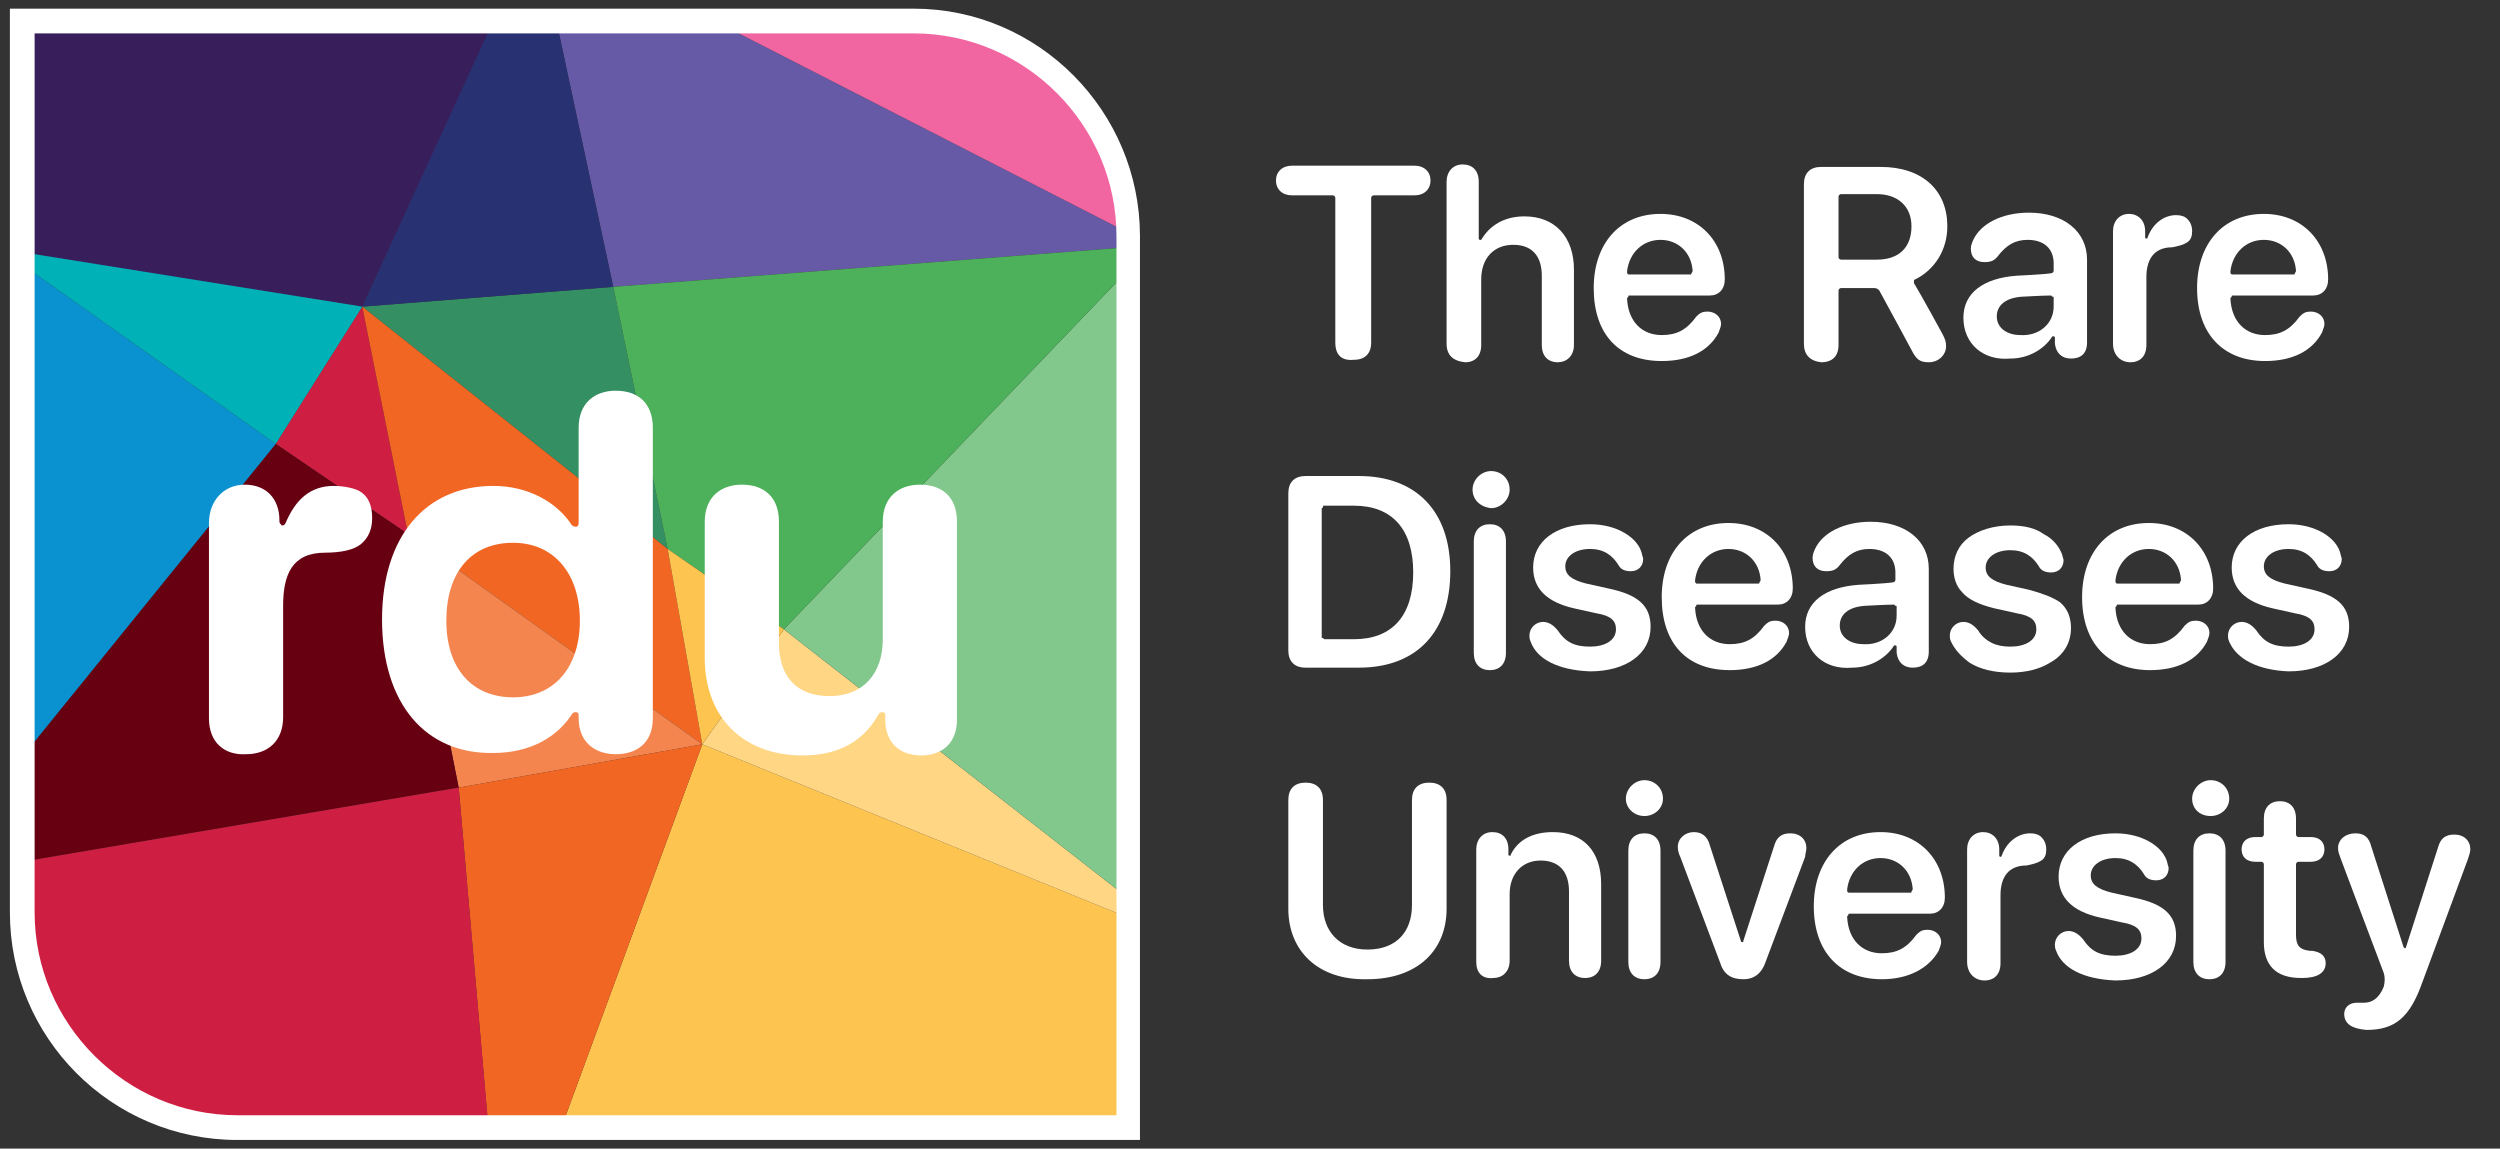
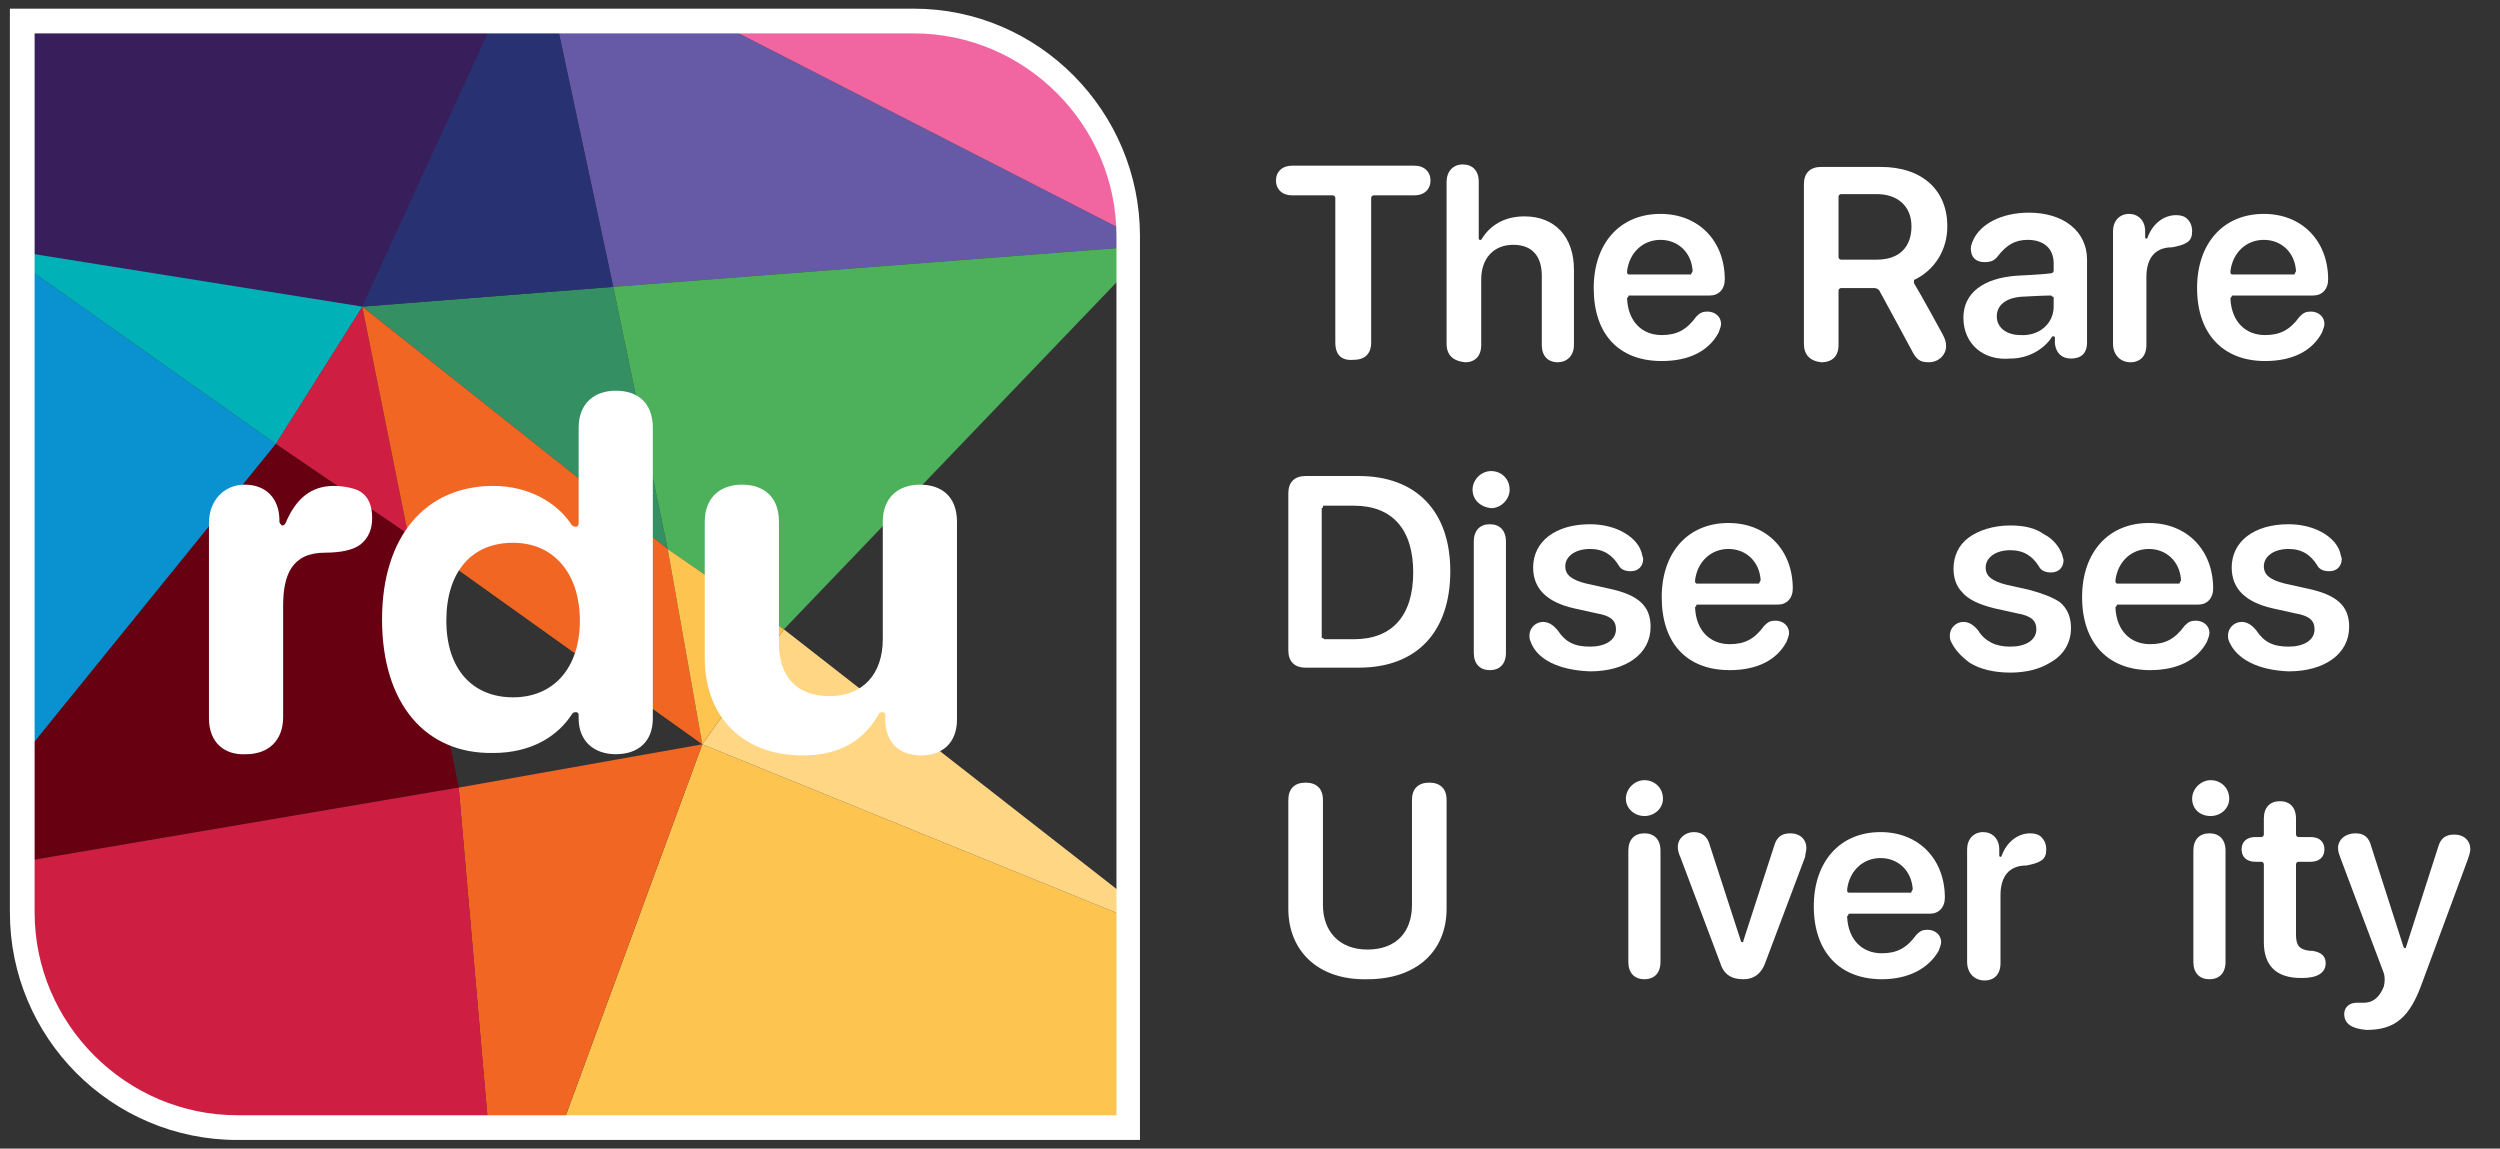
<svg xmlns="http://www.w3.org/2000/svg" version="1.1" id="Logo" x="0px" y="0px" viewBox="0 0 202.2 92.9" style="enable-background:new 0 0 202.2 92.9;" xml:space="preserve">
  <rect x="0" y="0" width="202.2" height="92.9" fill="#333333" stroke="none" />
  <style type="text/css">
	.st0{fill:none;}
	.st1{fill:#348F62;}
	.st2{fill:#CE1F43;}
	.st3{fill:#F16623;}
	.st4{fill:#F4854F;}
	.st5{fill:#FEC450;}
	.st6{fill:#391E5C;}
	.st7{fill:#6659A6;}
	.st8{fill:#283272;}
	.st9{fill:#FED684;}
	.st10{fill:#82C88C;}
	.st11{fill:#4DB05B;}
	.st12{fill:#670011;}
	.st13{fill:#F165A1;}
	.st14{fill:#0A91D0;}
	.st15{fill:#00B1B8;}
	.st16{display:none;}
	.st17{display:inline;}
	.st18{fill:#FFFFFF;}
</style>
  <rect id="Frame" class="st0" width="202.2" height="92.9" />
  <g id="rdu_logo_00000133489435803180320590000010215457082942004355_">
    <g id="rdu_logo_00000005268982649654059060000012024748241186769077_">
      <polygon class="st1" points="29.3,24.8 54,44.4 49.6,23.2   " />
      <polygon class="st2" points="29.3,24.8 22.3,35.9 33,43.2   " />
      <polygon class="st3" points="29.3,24.8 33,43.2 56.8,60.2 54,44.4   " />
-       <polygon class="st4" points="37.1,63.7 33,43.2 56.8,60.2   " />
      <polygon class="st5" points="45.4,91.2 91.2,91.2 91.2,74.2 56.8,60.2   " />
      <polygon class="st6" points="1.8,20.5 29.3,24.8 40,1.7 1.8,1.7   " />
      <path class="st7" d="M45,1.7l4.6,21.5L91.2,20v-0.9c0-0.1,0-0.2,0-0.3L57.8,1.7H45z" />
      <polygon class="st8" points="45,1.7 39.9,1.7 29.3,24.8 49.6,23.2   " />
      <polygon class="st9" points="91.2,72.6 63.4,50.9 56.8,60.2 91.2,74.2   " />
-       <polygon class="st10" points="91.2,72.6 91.2,21.9 63.4,50.9   " />
      <polygon class="st11" points="91.2,20 49.6,23.2 54,44.4 63.4,50.9 91.2,21.9   " />
      <polygon class="st5" points="63.4,50.9 54,44.4 56.8,60.2   " />
      <polygon class="st3" points="56.8,60.2 37.1,63.7 39.5,91.2 45.4,91.2   " />
      <polygon class="st12" points="1.8,69.7 37.1,63.7 33,43.2 22.3,35.9 1.8,61.2   " />
      <path class="st13" d="M91.2,18.8C91,9.3,83.3,1.7,73.8,1.7h-16L91.2,18.8z" />
      <path class="st2" d="M37.1,63.7L1.8,69.7v4c0,9.6,7.8,17.4,17.4,17.4h20.3L37.1,63.7z" />
      <polygon class="st14" points="1.8,61.2 22.3,35.9 1.8,21.4   " />
      <polygon class="st15" points="1.8,21.4 22.3,35.9 29.3,24.8 1.8,20.4   " />
      <g id="rdu_00000032638851585550427790000005898068509106311815_" class="st16">
        <g class="st17">
          <path class="st18" d="M17.7,57.8V42.1c0-1.8,1.2-2.8,2.9-2.8c1.7,0,2.8,1,2.8,2.8v1.3h0.1c0.6-2.6,2.3-4.1,4.5-4.1      c0.8,0,1.4,0.2,1.8,0.5c0.6,0.4,0.8,1.1,0.8,2.1c0,0.9-0.3,1.6-0.8,2c-0.6,0.5-1.4,0.7-2.6,0.7c-2.7,0-3.6,1.5-3.6,3.9v9.2      c0,1.9-1.2,2.9-3,2.9C18.9,60.8,17.7,59.7,17.7,57.8z" />
          <path class="st18" d="M31.5,50c0-6.6,3.4-10.6,8.9-10.6c3.1,0,5.6,1.6,6.6,3.9h0.1v-8.2c0-1.9,1.2-2.9,3-2.9c1.7,0,3,1,3,2.9      v22.9c0,1.9-1.2,2.9-2.9,2.9c-1.7,0-3-1-3-2.9v-1.2H47c-1,2.3-3.3,4-6.7,4C34.9,60.7,31.5,56.6,31.5,50z M47.1,50      c0-3.8-1.9-6.2-4.8-6.2c-3,0-4.8,2.4-4.8,6.2c0,3.8,1.8,6.1,4.8,6.1C45.3,56.2,47.1,53.8,47.1,50z" />
          <path class="st18" d="M57.1,53V42.2c0-1.9,1.2-2.9,3-2.9c1.7,0,3,1,3,2.9v9.6c0,2.8,1.4,4.2,4,4.2c2.6,0,4.3-1.8,4.3-4.5v-9.3      c0-1.9,1.2-2.9,3-2.9c1.7,0,3,1,3,2.9v15.7c0,1.9-1.2,2.9-2.9,2.9c-1.7,0-2.9-1-2.9-2.9v-1.3h-0.1c-1.1,2.6-3.2,4.1-6.5,4.1      C60.2,60.7,57.1,57.8,57.1,53z" />
        </g>
      </g>
      <path id="edge_00000166638274228349180630000012516880359811484812_" class="st18" d="M92.2,92.2H19.2C9,92.2,0.8,83.9,0.8,73.8    V0.7h73.1C84,0.7,92.2,9,92.2,19.1V92.2z M2.8,2.7v71.1c0,9,7.4,16.4,16.4,16.4h71.1V19.1c0-9-7.4-16.4-16.4-16.4H2.8z" />
    </g>
    <g id="rdu_00000090296668760454456170000015902447449650760585_">
      <path class="st18" d="M16.9,58.1V42.3c0-1.8,1.2-3.1,2.9-3.1c1.7,0,2.8,1.1,2.8,2.9c0,0,0,0,0,0.1c0,0.1,0.1,0.2,0.2,0.3    c0.1,0,0.2,0,0.3-0.2c0,0,0,0,0,0c0.8-1.9,2-3,3.9-3c0.8,0,1.8,0.2,2.2,0.5c0.6,0.4,0.9,1.1,0.9,2.1c0,0.9-0.3,1.6-0.9,2.1    c-0.6,0.5-1.7,0.7-2.9,0.7c-2.7,0-3.4,1.8-3.4,4.3v9c0,1.9-1.2,3-3,3C18.1,61.1,16.9,60,16.9,58.1" />
      <path class="st18" d="M30.9,50.1c0-6.7,3.5-10.8,9-10.8c2.8,0,5.1,1.3,6.3,3.1c0,0,0,0.1,0.1,0.1c0.1,0.1,0.2,0.1,0.3,0.1    c0.1,0,0.2-0.1,0.2-0.3c0,0,0,0,0,0v-7.7c0-2,1.3-3,3-3c1.8,0,3,1,3,3v23.5c0,1.9-1.2,2.9-3,2.9c-1.7,0-3-1-3-2.9v-0.3    c0,0,0,0,0,0c0-0.1-0.1-0.2-0.2-0.2c-0.1,0-0.2,0-0.3,0.1c0,0,0,0,0,0c-1.2,1.9-3.4,3.2-6.4,3.2C34.4,61,30.9,56.9,30.9,50.1     M46.9,50.2c0-3.8-2.1-6.3-5.4-6.3c-3.4,0-5.4,2.4-5.4,6.3c0,3.9,2.1,6.2,5.4,6.2C44.8,56.4,46.9,54,46.9,50.2" />
      <path class="st18" d="M57,53.2v-11c0-2,1.3-3,3-3c1.8,0,3,1,3,3V52c0,2.8,1.5,4.3,4.1,4.3c2.7,0,4.3-1.8,4.3-4.6v-9.5    c0-2,1.3-3,3-3c1.8,0,3,1,3,3v16c0,1.9-1.2,2.9-2.9,2.9c-1.7,0-2.9-1-2.9-2.9v-0.4c0,0,0,0,0,0c0-0.1-0.1-0.2-0.2-0.2    c-0.1,0-0.2,0-0.3,0.1c0,0,0,0,0,0c-1.2,2.2-3.2,3.4-6.2,3.4C60.2,61.1,57,58.1,57,53.2" />
    </g>
  </g>
  <g id="The_Rare_Diseases_University_00000159430260162168904350000017490686441044494991_">
    <g>
      <path class="st18" d="M159.1,77.8v-9.1c0-0.8,0.5-1.4,1.3-1.4c0.7,0,1.3,0.5,1.3,1.4v0.5c0,0,0,0.1,0.1,0.1c0,0,0.1,0,0.1-0.1    c0,0,0,0,0,0c0.4-1.1,1.3-1.8,2.3-1.8c0.4,0,0.7,0.1,0.9,0.3c0.2,0.2,0.4,0.5,0.4,1c0,0.4-0.1,0.7-0.4,0.9    c-0.3,0.2-0.7,0.3-1.2,0.4c-1.5,0-2.1,1-2.1,2.4v5.5c0,0.9-0.5,1.4-1.3,1.4S159.1,78.7,159.1,77.8" />
      <path class="st18" d="M104.2,73.5v-8.8c0-0.9,0.5-1.4,1.4-1.4c0.9,0,1.4,0.5,1.4,1.4v8.5c0,2.1,1.3,3.6,3.6,3.6    c2.3,0,3.6-1.4,3.6-3.6v-8.5c0-0.9,0.5-1.4,1.4-1.4c0.9,0,1.4,0.5,1.4,1.4v8.8c0,3.4-2.4,5.7-6.4,5.7    C106.6,79.3,104.2,76.9,104.2,73.5" />
-       <path class="st18" d="M119.4,77.8v-9.1c0-0.8,0.5-1.4,1.3-1.4c0.8,0,1.3,0.5,1.3,1.4v0.4c0,0.1,0,0.1,0.1,0.1c0.1,0,0.1,0,0.1-0.1    c0,0,0,0,0,0c0.6-1.2,1.8-1.8,3.4-1.8c2.5,0,3.9,1.6,3.9,4.2v6.2c0,0.9-0.5,1.4-1.3,1.4c-0.8,0-1.3-0.5-1.3-1.4v-5.6    c0-1.6-0.8-2.5-2.3-2.5c-1.5,0-2.5,1.1-2.5,2.7v5.4c0,0.9-0.6,1.4-1.3,1.4C119.9,79.2,119.4,78.7,119.4,77.8" />
      <path class="st18" d="M131.5,64.6c0-0.8,0.7-1.5,1.5-1.5c0.8,0,1.5,0.6,1.5,1.5c0,0.8-0.7,1.4-1.5,1.4    C132.2,66,131.5,65.4,131.5,64.6 M131.7,77.8v-9c0-0.9,0.5-1.4,1.3-1.4s1.3,0.5,1.3,1.4v9c0,0.9-0.5,1.4-1.3,1.4    S131.7,78.7,131.7,77.8" />
      <path class="st18" d="M139.1,77.8l-3.2-8.5c-0.1-0.2-0.2-0.5-0.2-0.8c0-0.7,0.6-1.2,1.3-1.2c0.6,0,1.1,0.3,1.3,1.1l2.5,7.7    c0,0,0,0,0,0c0,0.1,0.1,0.1,0.1,0.1c0.1,0,0.1,0,0.1-0.1c0,0,0,0,0,0l2.5-7.7c0.2-0.7,0.6-1,1.3-1c0.8,0,1.3,0.5,1.3,1.2    c0,0.2-0.1,0.5-0.1,0.7l-3.2,8.5c-0.3,0.9-0.9,1.4-1.8,1.4C140,79.2,139.4,78.8,139.1,77.8" />
-       <path class="st18" d="M166.3,76.9c-0.1-0.2-0.1-0.4-0.1-0.5c0-0.6,0.5-1.1,1.1-1.1c0.4,0,0.8,0.2,1.2,0.7c0.6,0.9,1.3,1.3,2.6,1.3    c1.2,0,2.1-0.5,2.1-1.4c0-0.7-0.4-1.1-1.6-1.3l-1.8-0.4c-2.2-0.5-3.3-1.6-3.3-3.3c0-2.1,1.8-3.5,4.6-3.5c2.2,0,3.9,1.1,4.2,2.4    c0,0.1,0.1,0.3,0.1,0.4c0,0.6-0.4,1-1,1c-0.4,0-0.8-0.1-1-0.5c-0.5-0.8-1.2-1.3-2.3-1.3c-1.2,0-2,0.6-2,1.4c0,0.7,0.5,1.1,1.7,1.4    l1.8,0.4c2.4,0.5,3.4,1.4,3.4,3.1c0,2.2-2,3.6-4.9,3.6C168.5,79.2,166.8,78.3,166.3,76.9" />
      <path class="st18" d="M177.3,64.6c0-0.8,0.7-1.5,1.5-1.5c0.8,0,1.5,0.6,1.5,1.5c0,0.8-0.7,1.4-1.5,1.4    C177.9,66,177.3,65.4,177.3,64.6 M177.4,77.8v-9c0-0.9,0.5-1.4,1.3-1.4c0.8,0,1.3,0.5,1.3,1.4v9c0,0.9-0.5,1.4-1.3,1.4    C177.9,79.2,177.4,78.7,177.4,77.8" />
      <path class="st18" d="M183.1,69.9c0-0.1-0.1-0.2-0.2-0.2c-0.2,0-0.5,0-0.5,0c-0.7,0-1.1-0.4-1.1-1c0-0.6,0.4-1,1.1-1h0.5    c0.1,0,0.2-0.1,0.2-0.2c0-0.4,0-1.3,0-1.3c0-0.9,0.5-1.4,1.3-1.4c0.8,0,1.3,0.5,1.3,1.4v1.3c0,0.1,0.1,0.2,0.2,0.2c0.3,0,1,0,1,0    c0.7,0,1.1,0.4,1.1,1c0,0.6-0.4,1-1.1,1h-1c-0.1,0-0.2,0.1-0.2,0.2c0,1,0,5.7,0,5.7c0,0.9,0.3,1.2,1.1,1.3l0.2,0    c0.7,0.1,1.1,0.4,1.1,1c0,0.8-0.7,1.2-1.9,1.2h-0.1c-2,0-3-1-3-2.9V69.9z" />
      <path class="st18" d="M189.6,82c0-0.5,0.4-0.9,1-0.9c0.2,0,0.3,0,0.6,0c0.6,0,1.2-0.3,1.6-1.3c0.1-0.4,0.1-0.8,0-1.1    c-0.8-2.1-3.5-9.3-3.5-9.3c-0.1-0.3-0.2-0.5-0.2-0.8c0-0.7,0.6-1.2,1.4-1.2c0.7,0,1.1,0.3,1.3,1.1l2.6,8.1c0,0,0,0,0,0    c0,0,0.1,0.1,0.1,0.1c0,0,0.1,0,0.1-0.1c0,0,0,0,0,0l2.6-8.1c0.2-0.7,0.6-1,1.3-1c0.8,0,1.3,0.5,1.3,1.2c0,0.2-0.1,0.5-0.2,0.8    l-3.7,10c-1,2.8-2.2,3.8-4.5,3.8C190.2,83.2,189.6,82.8,189.6,82" />
      <path class="st18" d="M146.7,73.3c0-3.6,2.1-6,5.4-6c3.1,0,5.2,2.2,5.2,5.3c0,0.8-0.5,1.3-1.2,1.3h-6.5c-0.1,0-0.1,0-0.1,0.1    c0,0-0.1,0.1-0.1,0.1c0,0,0,0.1,0,0.1c0.1,1.8,1.2,2.9,2.8,2.9c1.2,0,2-0.4,2.8-1.5c0.3-0.3,0.5-0.4,0.9-0.4c0.6,0,1.1,0.4,1.1,1    c0,0.2-0.1,0.4-0.2,0.7c-0.8,1.4-2.4,2.3-4.6,2.3C148.8,79.2,146.7,77,146.7,73.3 M154.5,72.2c0.1,0,0.1,0,0.1-0.1    c0,0,0.1-0.1,0.1-0.2c-0.1-1.5-1.2-2.5-2.6-2.5c-1.4,0-2.5,1-2.7,2.5c0,0.1,0,0.1,0,0.2c0,0,0.1,0.1,0.1,0.1    C150.5,72.2,153.7,72.2,154.5,72.2z" />
    </g>
    <g>
      <path class="st18" d="M104.2,52.6V39.9c0-0.9,0.5-1.4,1.4-1.4h4.3c4.6,0,7.4,2.8,7.4,7.7s-2.7,7.8-7.4,7.8h-4.3    C104.7,54,104.2,53.5,104.2,52.6 M109.5,51.7c3.1,0,4.8-1.9,4.8-5.4c0-3.5-1.7-5.4-4.8-5.4h-2.4c-0.1,0-0.1,0-0.1,0.1    s-0.1,0.1-0.1,0.1c0,1.3,0,9.1,0,10.4c0,0.1,0,0.1,0.1,0.1c0,0,0.1,0.1,0.1,0.1C107.7,51.7,109.5,51.7,109.5,51.7z" />
      <path class="st18" d="M119.1,39.6c0-0.8,0.7-1.5,1.5-1.5c0.8,0,1.5,0.6,1.5,1.5c0,0.8-0.7,1.5-1.5,1.5    C119.7,41,119.1,40.4,119.1,39.6 M119.2,52.8v-9c0-0.9,0.5-1.4,1.3-1.4c0.8,0,1.3,0.5,1.3,1.4v9c0,0.9-0.5,1.4-1.3,1.4    C119.7,54.2,119.2,53.7,119.2,52.8" />
      <path class="st18" d="M123.8,51.9c-0.1-0.2-0.1-0.4-0.1-0.5c0-0.6,0.5-1.1,1.1-1.1c0.4,0,0.8,0.2,1.2,0.7c0.6,0.9,1.3,1.3,2.6,1.3    c1.2,0,2.1-0.5,2.1-1.4c0-0.7-0.4-1.1-1.6-1.3l-1.8-0.4c-2.2-0.5-3.3-1.6-3.3-3.3c0-2.1,1.8-3.5,4.6-3.5c2.2,0,3.9,1.1,4.2,2.4    c0,0.1,0.1,0.3,0.1,0.4c0,0.6-0.4,1-1,1c-0.4,0-0.8-0.1-1-0.5c-0.5-0.8-1.2-1.3-2.3-1.3c-1.2,0-2,0.6-2,1.4c0,0.7,0.5,1.1,1.7,1.4    l1.8,0.4c2.4,0.5,3.4,1.4,3.4,3.1c0,2.2-2,3.6-4.9,3.6C126,54.2,124.3,53.3,123.8,51.9" />
      <path class="st18" d="M157.8,51.9c-0.1-0.2-0.1-0.4-0.1-0.5c0-0.6,0.5-1.1,1.1-1.1c0.4,0,0.8,0.2,1.2,0.7c0.3,0.5,0.7,0.8,1.1,1    c0.4,0.2,0.9,0.3,1.5,0.3c1.2,0,2.1-0.5,2.1-1.4c0-0.7-0.4-1.1-1.6-1.3l-1.8-0.4c-1.2-0.3-2.1-0.7-2.6-1.3    c-0.5-0.5-0.7-1.2-0.7-1.9c0-1,0.4-1.9,1.2-2.5c0.8-0.6,2-1,3.4-1c1.1,0,2,0.2,2.7,0.7c0.8,0.4,1.3,1.1,1.5,1.7    c0,0.1,0.1,0.3,0.1,0.4c0,0.6-0.4,1-1,1c-0.4,0-0.8-0.1-1-0.5c-0.5-0.8-1.2-1.3-2.3-1.3c-1.2,0-2,0.6-2,1.4c0,0.7,0.5,1.1,1.7,1.4    l1.8,0.4c1.1,0.3,1.9,0.6,2.5,1c0.6,0.5,0.9,1.2,0.9,2.1c0,1.2-0.6,2.2-1.7,2.8c-0.8,0.5-1.9,0.8-3.2,0.8c-1.4,0-2.5-0.3-3.3-0.8    C158.5,53,158.1,52.5,157.8,51.9" />
      <path class="st18" d="M180.3,51.9c-0.1-0.2-0.1-0.4-0.1-0.5c0-0.6,0.5-1.1,1.1-1.1c0.4,0,0.8,0.2,1.2,0.7c0.6,0.9,1.3,1.3,2.6,1.3    c1.2,0,2.1-0.5,2.1-1.4c0-0.7-0.4-1.1-1.6-1.3l-1.8-0.4c-2.2-0.5-3.3-1.6-3.3-3.3c0-2.1,1.8-3.5,4.6-3.5c2.2,0,3.9,1.1,4.2,2.4    c0,0.1,0.1,0.3,0.1,0.4c0,0.6-0.4,1-1,1c-0.4,0-0.8-0.1-1-0.5c-0.5-0.8-1.2-1.3-2.3-1.3c-1.2,0-2,0.6-2,1.4c0,0.7,0.5,1.1,1.7,1.4    l1.8,0.4c2.4,0.5,3.4,1.4,3.4,3.1c0,2.2-2,3.6-4.9,3.6C182.6,54.2,180.9,53.3,180.3,51.9" />
-       <path class="st18" d="M146,50.7c0-2,1.6-3.2,4.3-3.4c0,0,2.2-0.1,2.8-0.2c0.1,0,0.2-0.1,0.2-0.2c0-0.2,0-0.6,0-0.6    c0-1.2-0.8-1.9-2.1-1.9c-1,0-1.7,0.4-2.4,1.3c-0.3,0.4-0.6,0.5-1.1,0.5c-0.7,0-1.1-0.4-1.1-1.1c0-0.2,0.1-0.5,0.2-0.7    c0.6-1.3,2.3-2.2,4.5-2.2c2.8,0,4.7,1.5,4.7,3.8v6.7c0,0.9-0.5,1.3-1.3,1.3c-0.7,0-1.2-0.4-1.3-1.2v-0.5c0,0,0,0,0,0    c0,0,0-0.1-0.1-0.1c0,0-0.1,0-0.1,0c0,0,0,0,0,0c-0.7,1.1-2,1.8-3.4,1.8C147.6,54.2,146,52.8,146,50.7 M153.4,49.8v-0.7    c0-0.1,0-0.1-0.1-0.1c0,0-0.1-0.1-0.1-0.1c-0.6,0-2.4,0.1-2.4,0.1c-1.3,0.1-2,0.7-2,1.6c0,0.9,0.8,1.5,1.9,1.5    C152.2,52.2,153.4,51.2,153.4,49.8" />
      <path class="st18" d="M168.4,48.3c0-3.6,2.1-6,5.4-6c3.1,0,5.2,2.2,5.2,5.3c0,0.8-0.5,1.3-1.2,1.3h-6.5c-0.1,0-0.1,0-0.1,0.1    c0,0-0.1,0.1-0.1,0.1c0,0,0,0.1,0,0.1c0.1,1.8,1.2,2.9,2.8,2.9c1.2,0,2-0.4,2.8-1.5c0.3-0.3,0.5-0.4,0.9-0.4c0.6,0,1.1,0.4,1.1,1    c0,0.2-0.1,0.4-0.2,0.7c-0.8,1.5-2.4,2.3-4.6,2.3C170.5,54.2,168.4,52,168.4,48.3 M176.2,47.2c0.1,0,0.1,0,0.1-0.1    c0,0,0.1-0.1,0.1-0.2c-0.1-1.5-1.2-2.5-2.6-2.5c-1.4,0-2.5,1-2.7,2.5c0,0.1,0,0.1,0,0.2c0,0,0.1,0.1,0.1,0.1    C172.2,47.2,175.4,47.2,176.2,47.2z" />
      <path class="st18" d="M134.4,48.3c0-3.6,2.1-6,5.4-6c3.1,0,5.2,2.2,5.2,5.3c0,0.8-0.5,1.3-1.2,1.3h-6.5c-0.1,0-0.1,0-0.1,0.1    c0,0-0.1,0.1-0.1,0.1c0,0,0,0.1,0,0.1c0.1,1.8,1.2,2.9,2.8,2.9c1.2,0,2-0.4,2.8-1.5c0.3-0.3,0.5-0.4,0.9-0.4c0.6,0,1.1,0.4,1.1,1    c0,0.2-0.1,0.4-0.2,0.7c-0.8,1.5-2.4,2.3-4.6,2.3C136.4,54.2,134.4,52,134.4,48.3 M142.2,47.2c0.1,0,0.1,0,0.1-0.1    c0,0,0.1-0.1,0.1-0.2c-0.1-1.5-1.2-2.5-2.6-2.5c-1.4,0-2.5,1-2.7,2.5c0,0.1,0,0.1,0,0.2c0,0,0.1,0.1,0.1,0.1    C138.1,47.2,141.3,47.2,142.2,47.2z" />
    </g>
    <g>
      <path class="st18" d="M170.9,27.8v-9.1c0-0.8,0.5-1.4,1.3-1.4c0.7,0,1.3,0.5,1.3,1.4v0.5c0,0,0,0.1,0.1,0.1c0,0,0.1,0,0.1-0.1    c0,0,0,0,0,0c0.4-1.1,1.3-1.8,2.3-1.8c0.4,0,0.7,0.1,0.9,0.3c0.2,0.2,0.4,0.5,0.4,1c0,0.4-0.1,0.7-0.4,0.9    c-0.3,0.2-0.7,0.3-1.2,0.4c-1.5,0-2.1,1-2.1,2.4v5.5c0,0.9-0.5,1.4-1.3,1.4S170.9,28.7,170.9,27.8" />
      <path class="st18" d="M145.9,27.8V14.9c0-0.9,0.5-1.4,1.4-1.4h4.8c3.4,0,5.4,1.9,5.4,4.8c0,1.9-1,3.5-2.6,4.3    c-0.1,0-0.1,0.1-0.1,0.1c0,0.1,0,0.1,0,0.2c0.5,0.8,2.3,4.1,2.3,4.1c0.2,0.4,0.3,0.6,0.3,1c0,0.7-0.6,1.3-1.4,1.3    c-0.7,0-1-0.2-1.4-1c0,0-2.1-3.9-2.6-4.8c-0.1-0.1-0.2-0.2-0.4-0.2c-0.6,0-2.1,0-2.7,0c-0.1,0-0.2,0.1-0.2,0.2c0,0.9,0,4.4,0,4.4    c0,0.9-0.5,1.4-1.4,1.4C146.4,29.2,145.9,28.7,145.9,27.8 M151.8,21c1.8,0,2.8-1,2.8-2.7c0-1.6-1.1-2.6-2.8-2.6h-2.9    c-0.1,0-0.2,0.1-0.2,0.2c0,0.8,0,4.1,0,4.9c0,0.1,0.1,0.2,0.2,0.2C149.6,21,151.8,21,151.8,21z" />
      <path class="st18" d="M158.8,25.7c0-2,1.6-3.2,4.3-3.4c0,0,2.2-0.1,2.8-0.2c0.1,0,0.2-0.1,0.2-0.2c0-0.2,0-0.6,0-0.6    c0-1.2-0.8-1.9-2.1-1.9c-1,0-1.7,0.4-2.4,1.3c-0.3,0.4-0.6,0.5-1.1,0.5c-0.7,0-1.1-0.4-1.1-1.1c0-0.2,0.1-0.5,0.2-0.7    c0.6-1.3,2.3-2.2,4.5-2.2c2.8,0,4.7,1.5,4.7,3.8v6.7c0,0.9-0.5,1.3-1.3,1.3c-0.7,0-1.2-0.4-1.3-1.2v-0.5c0,0,0,0,0,0    c0,0,0-0.1-0.1-0.1c0,0-0.1,0-0.1,0c0,0,0,0,0,0c-0.7,1.1-2,1.8-3.4,1.8C160.4,29.2,158.8,27.8,158.8,25.7 M166.1,24.8v-0.7    c0-0.1,0-0.1-0.1-0.1c0,0-0.1-0.1-0.1-0.1c-0.6,0-2.4,0.1-2.4,0.1c-1.3,0.1-2,0.7-2,1.6c0,0.9,0.8,1.5,1.9,1.5    C164.9,27.2,166.1,26.2,166.1,24.8" />
      <path class="st18" d="M177.7,23.3c0-3.6,2.1-6,5.4-6c3.1,0,5.2,2.2,5.2,5.3c0,0.8-0.5,1.3-1.2,1.3h-6.5c-0.1,0-0.1,0-0.1,0.1    c0,0-0.1,0.1-0.1,0.1c0,0,0,0.1,0,0.1c0.1,1.8,1.2,2.9,2.8,2.9c1.2,0,2-0.4,2.8-1.5c0.3-0.3,0.5-0.4,0.9-0.4c0.6,0,1.1,0.4,1.1,1    c0,0.2-0.1,0.4-0.2,0.7c-0.8,1.5-2.4,2.3-4.6,2.3C179.8,29.2,177.7,27,177.7,23.3 M185.5,22.2c0.1,0,0.1,0,0.1-0.1    c0,0,0.1-0.1,0.1-0.2c-0.1-1.5-1.2-2.5-2.6-2.5c-1.4,0-2.5,1-2.7,2.5c0,0.1,0,0.1,0,0.2c0,0,0.1,0.1,0.1,0.1    C181.5,22.2,184.6,22.2,185.5,22.2z" />
    </g>
    <g>
      <path class="st18" d="M108,27.7V16c0-0.1-0.1-0.2-0.2-0.2c-0.7,0-3.3,0-3.3,0c-0.8,0-1.3-0.5-1.3-1.2c0-0.7,0.5-1.2,1.3-1.2h9.9    c0.8,0,1.3,0.5,1.3,1.2c0,0.7-0.5,1.2-1.3,1.2h-3.3c-0.1,0-0.2,0.1-0.2,0.2c0,1.6,0,11.7,0,11.7c0,0.9-0.5,1.4-1.4,1.4    C108.5,29.2,108,28.7,108,27.7" />
      <path class="st18" d="M117,27.8V14.7c0-0.8,0.5-1.4,1.3-1.4c0.8,0,1.3,0.5,1.3,1.4v4.6c0,0,0,0,0,0c0,0,0,0.1,0.1,0.1    c0,0,0.1,0,0.1,0c0,0,0,0,0,0c0.7-1.2,1.9-1.9,3.5-1.9c2.5,0,4,1.7,4,4.3v6.1c0,0.9-0.6,1.4-1.3,1.4c-0.8,0-1.3-0.5-1.3-1.4v-5.6    c0-1.6-0.8-2.5-2.3-2.5c-1.6,0-2.6,1.1-2.6,2.8v5.3c0,0.9-0.5,1.4-1.3,1.4C117.5,29.2,117,28.7,117,27.8" />
      <path class="st18" d="M128.9,23.3c0-3.6,2.1-6,5.4-6c3.1,0,5.2,2.2,5.2,5.3c0,0.8-0.5,1.3-1.2,1.3h-6.5c-0.1,0-0.1,0-0.1,0.1    c0,0-0.1,0.1-0.1,0.1c0,0,0,0.1,0,0.1c0.1,1.8,1.2,2.9,2.8,2.9c1.2,0,2-0.4,2.8-1.5c0.3-0.3,0.5-0.4,0.9-0.4c0.6,0,1.1,0.4,1.1,1    c0,0.2-0.1,0.4-0.2,0.7c-0.8,1.5-2.4,2.3-4.6,2.3C130.9,29.2,128.9,27,128.9,23.3 M136.7,22.2c0.1,0,0.1,0,0.1-0.1    c0,0,0.1-0.1,0.1-0.2c-0.1-1.5-1.2-2.5-2.6-2.5c-1.4,0-2.5,1-2.7,2.5c0,0.1,0,0.1,0,0.2c0,0,0.1,0.1,0.1,0.1    C132.7,22.2,135.8,22.2,136.7,22.2z" />
    </g>
  </g>
</svg>